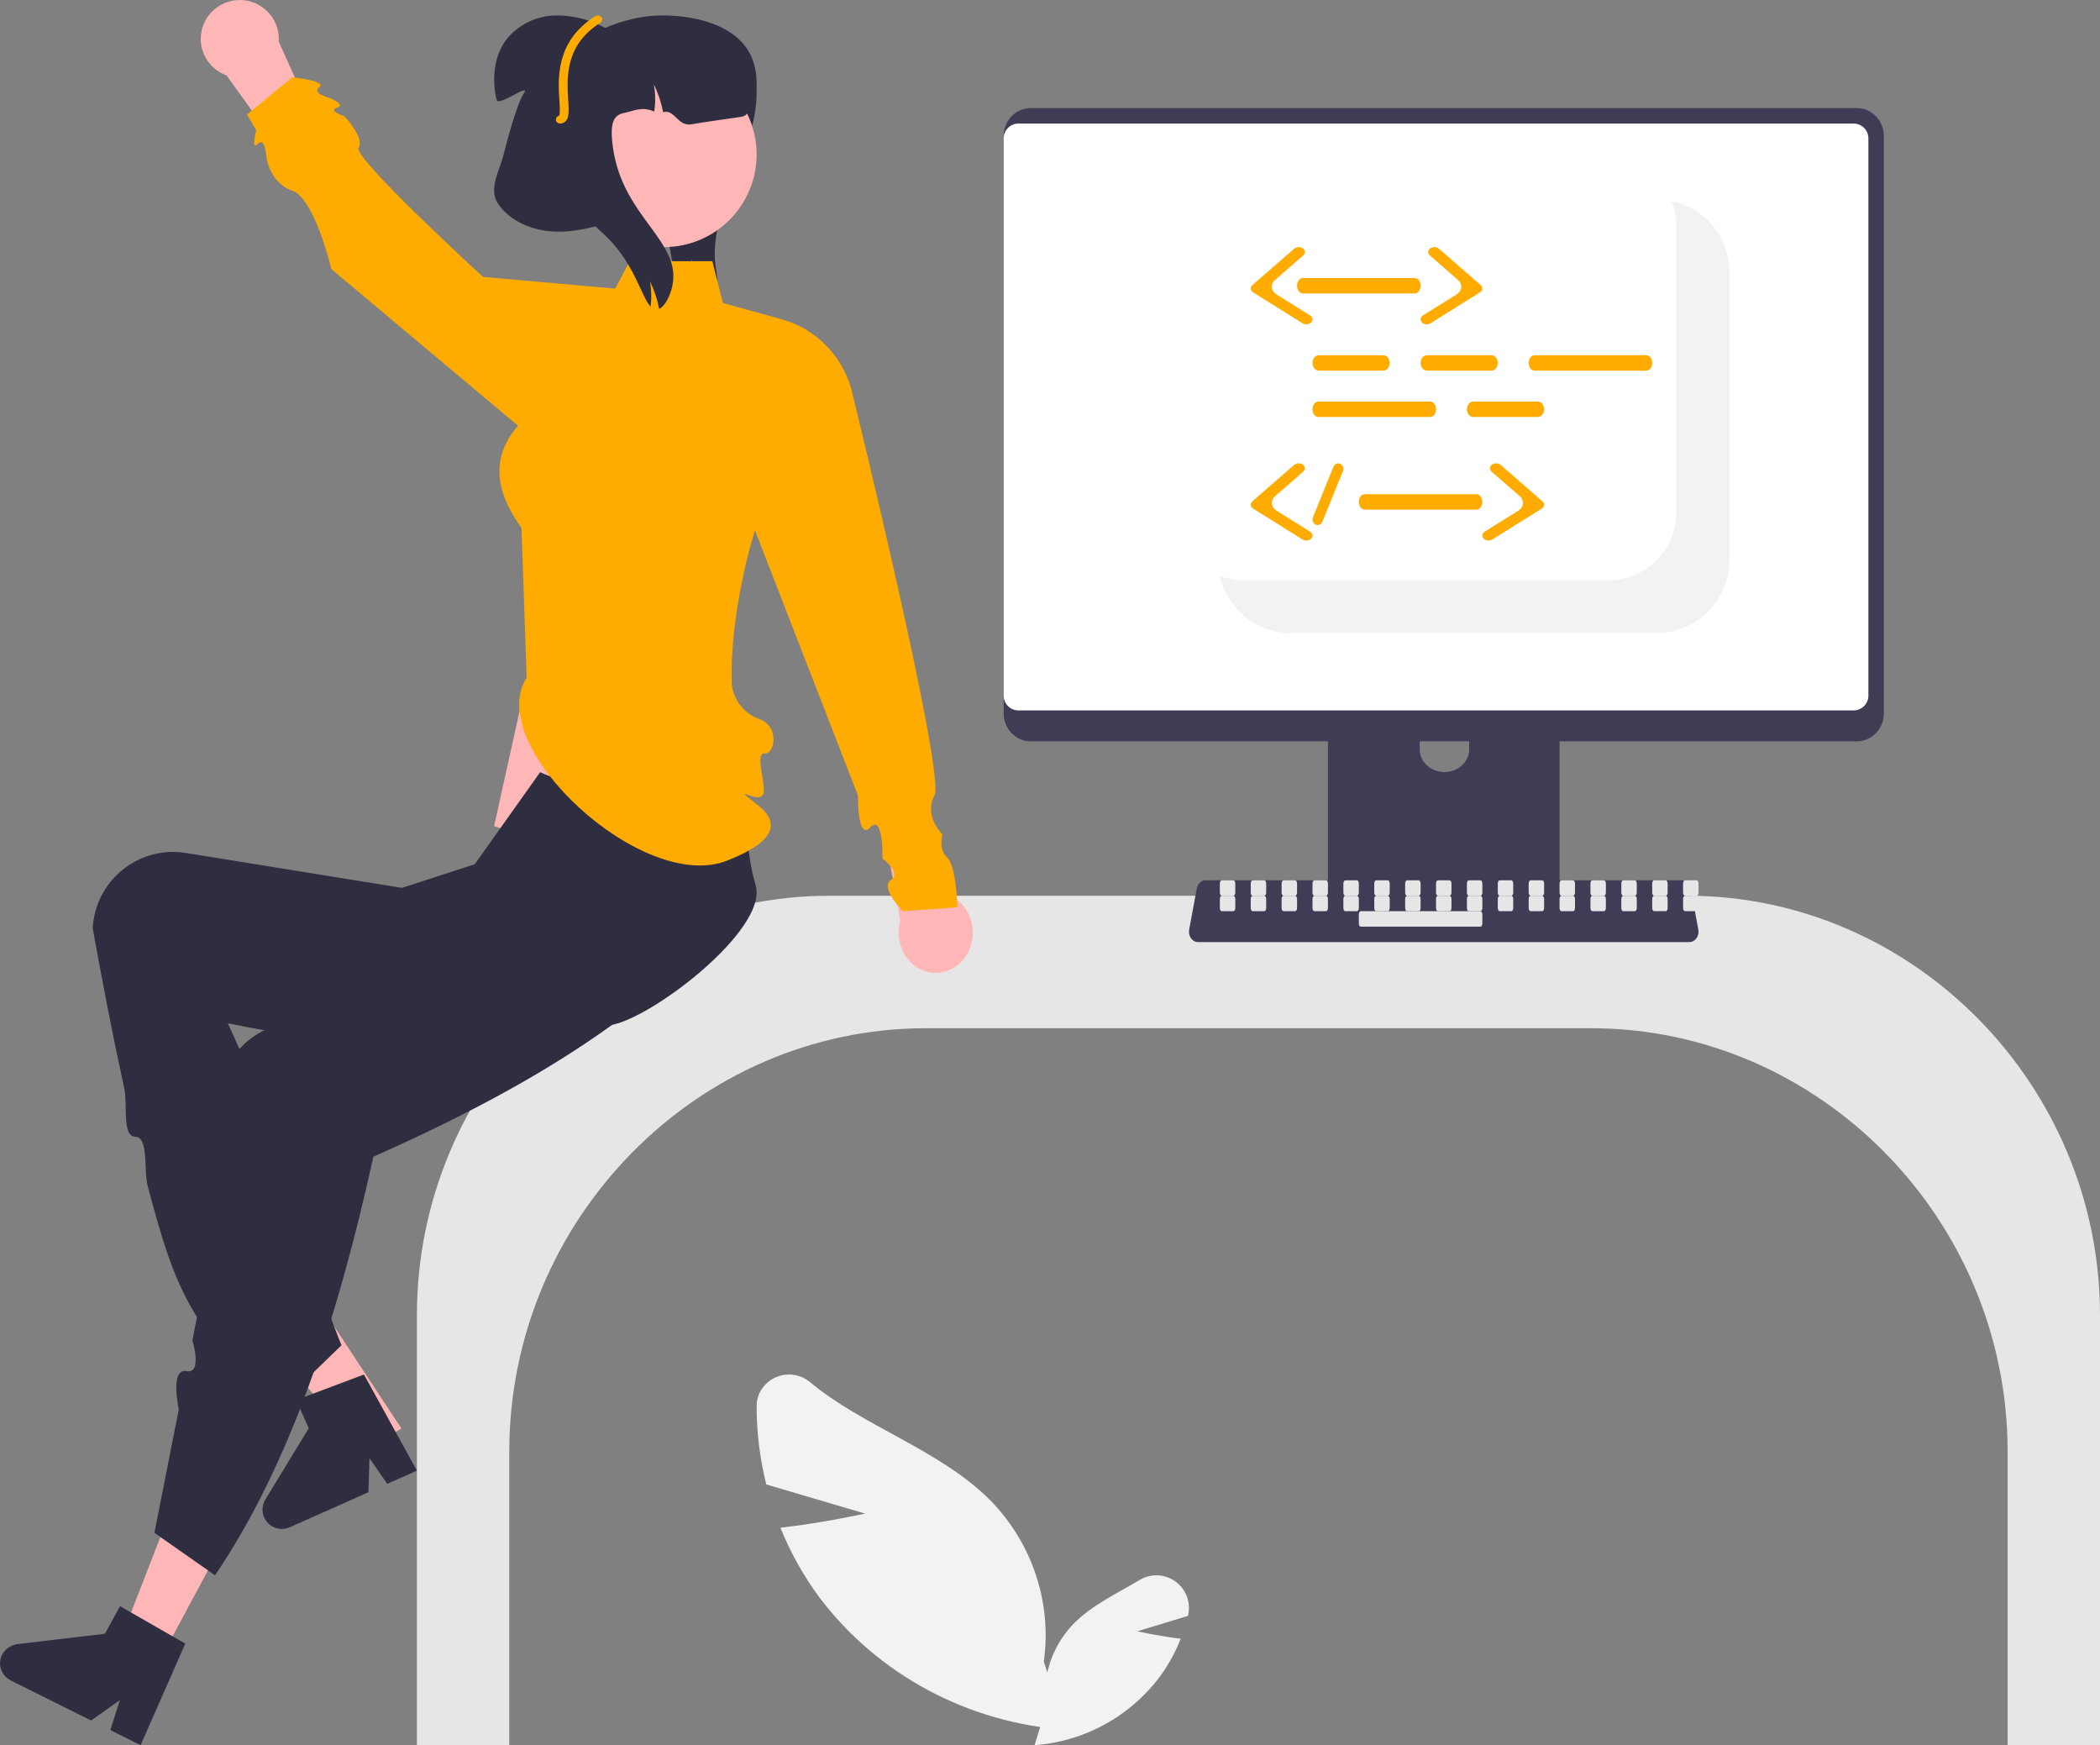
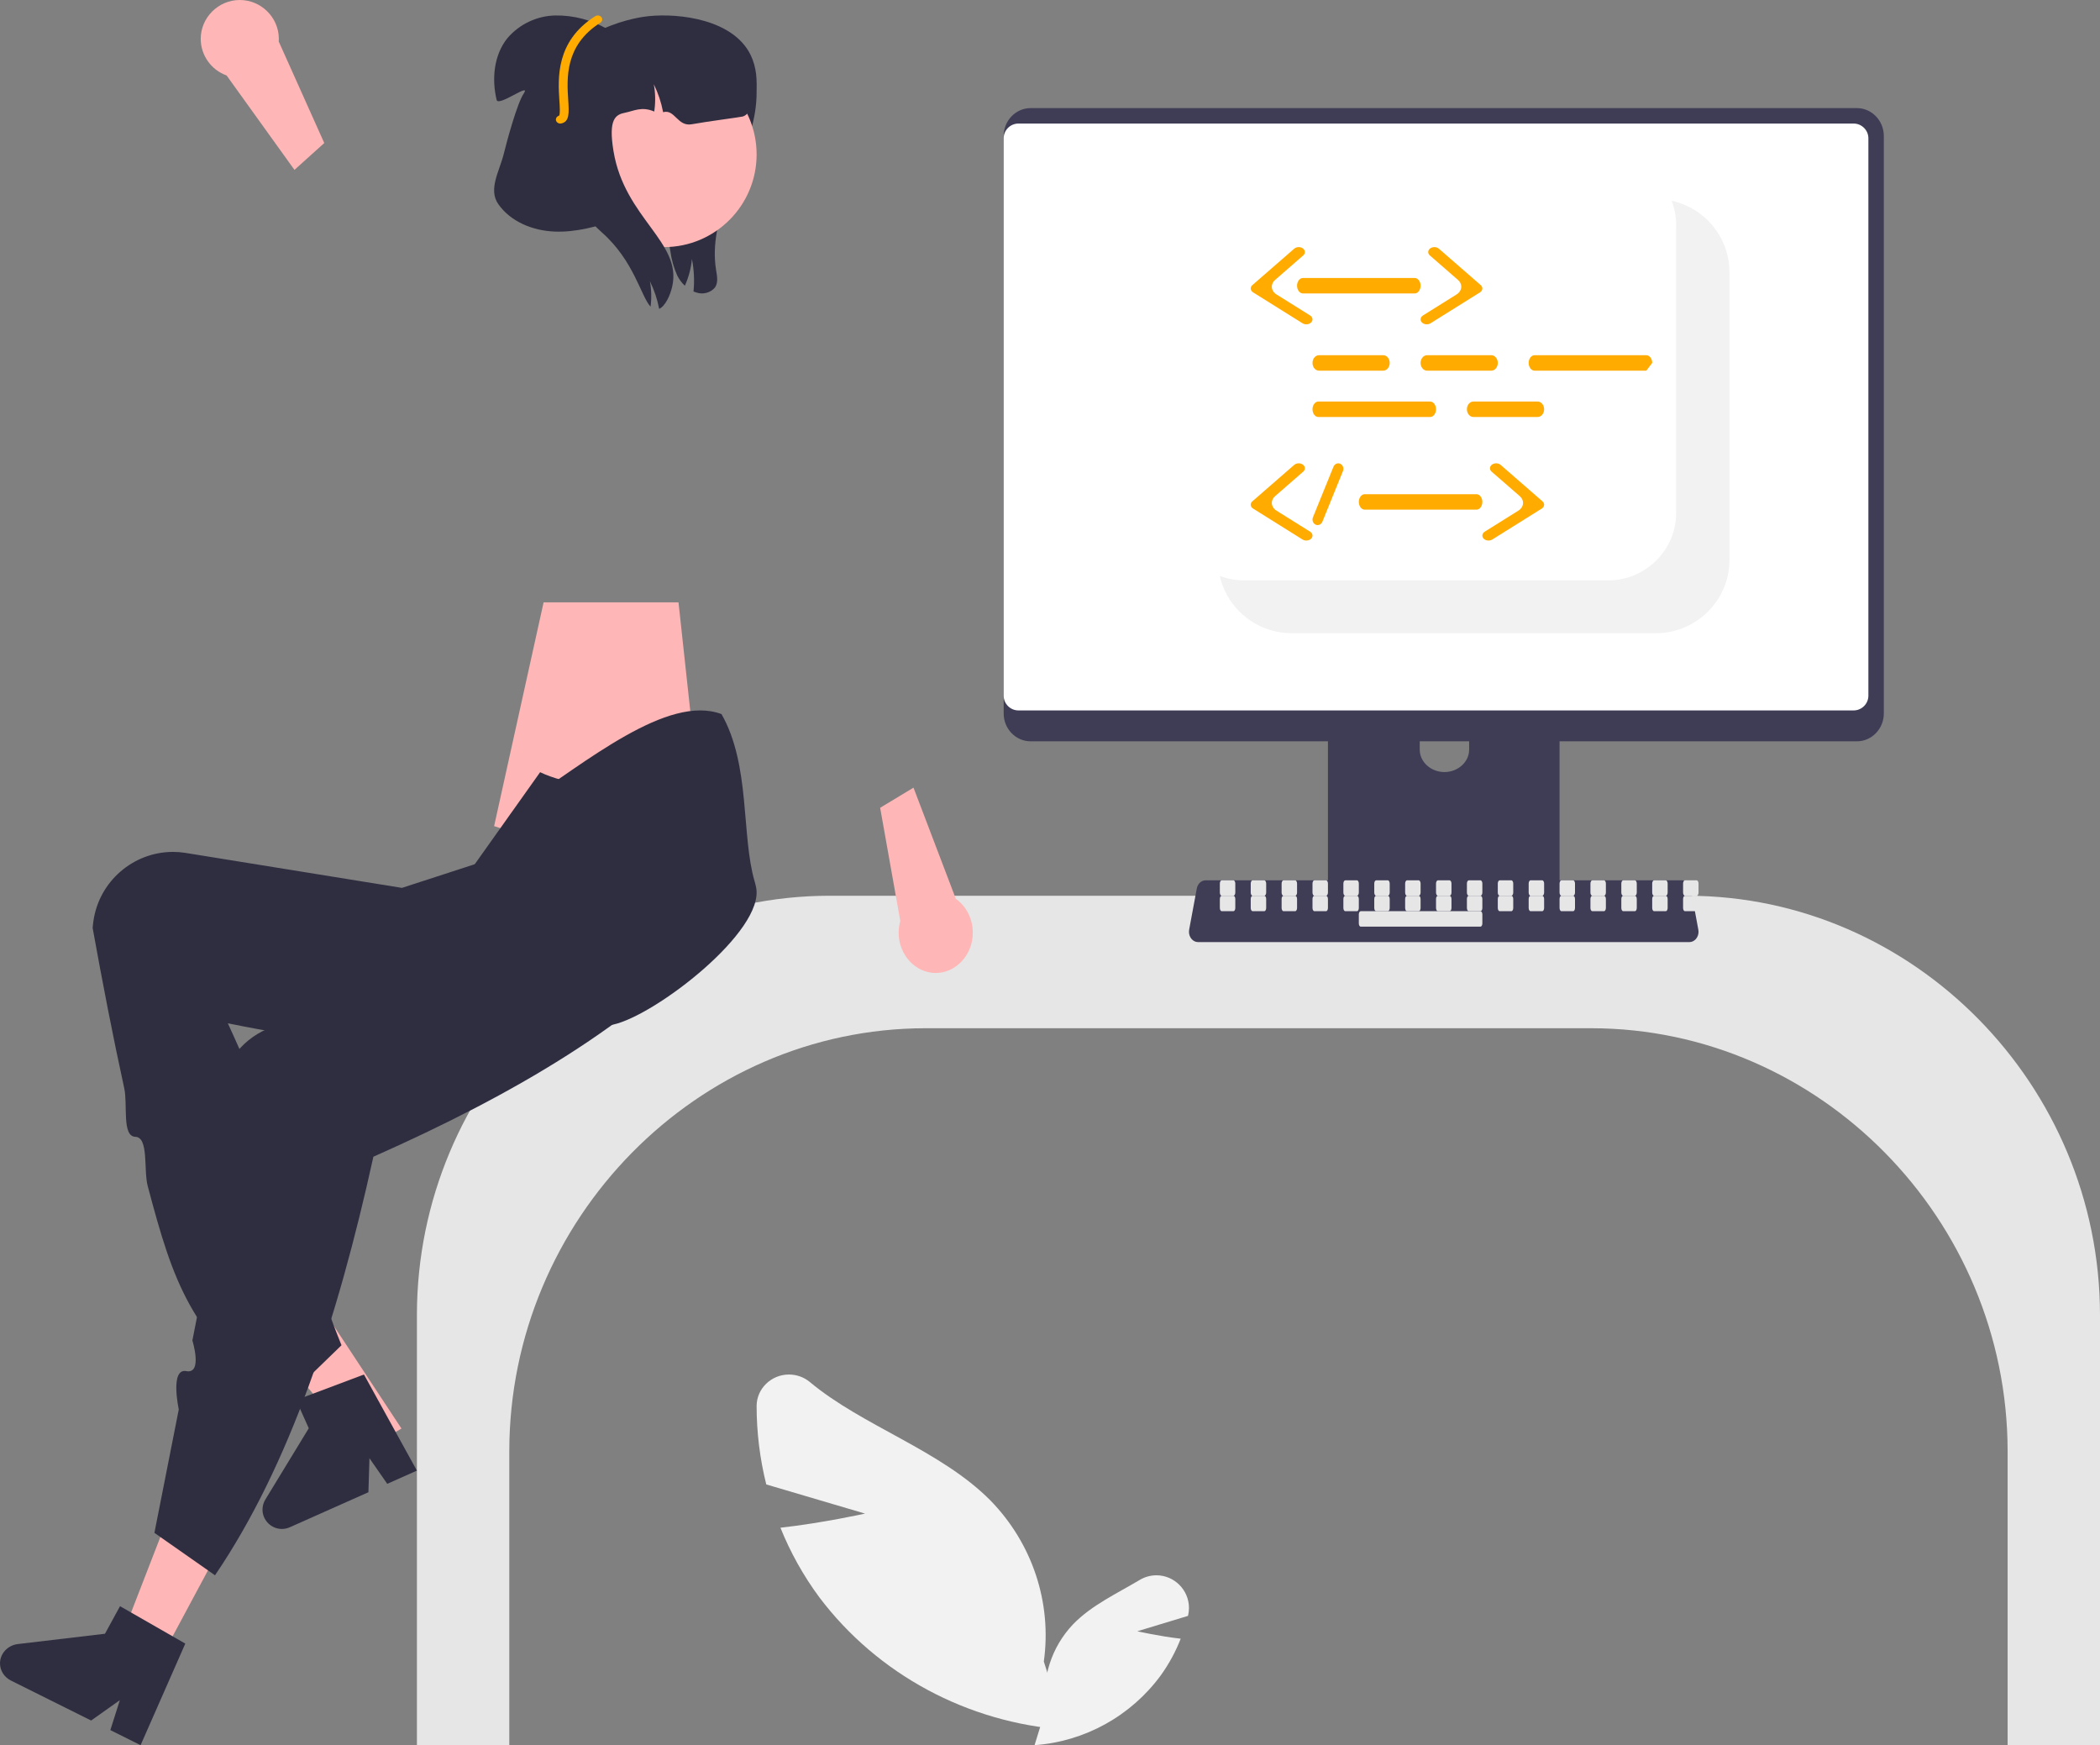
<svg xmlns="http://www.w3.org/2000/svg" width="136px" height="113px" viewBox="0 0 136 113" version="1.1">
  <rect x="0" y="0" width="136" height="113" fill="#808080" stroke="none" />
  <title>Group 71</title>
  <g id="Page-1" stroke="none" stroke-width="1" fill="none" fill-rule="evenodd">
    <g id="Home-v1.2" transform="translate(-172, -1482)">
      <g id="services" transform="translate(-1127, 867)">
        <g id="service1-copy-2" transform="translate(1272, 542)">
          <g id="Group-8" transform="translate(0, 33)">
            <g id="Group-71" transform="translate(27, 40)">
              <path d="M46.308,18.61 C46.025,18.954 45.537,19.088 45.102,18.941 C45.038,18.923 44.974,18.902 44.913,18.876 C44.982,18.173 44.948,17.465 44.81,16.771 C44.756,17.367 44.601,17.952 44.352,18.502 C44.148,18.31 43.982,18.086 43.86,17.84 C43.633,17.331 43.482,16.795 43.412,16.247 C43.075,14.379 42.743,12.437 43.292,10.611 C44.097,7.945 46.634,6.028 47.693,3.442 L48.215,3 C49.109,4.435 49.149,6.218 48.784,7.844 C48.422,9.474 47.692,11.005 47.115,12.577 C46.537,14.149 46.105,15.821 46.373,17.466 C46.434,17.853 46.528,18.279 46.308,18.61 Z" id="Fill-1" fill="#2F2E41" />
              <polygon id="Fill-2" fill="#FFB6B6" points="35.205 39 32 53.492 46 58 43.941 39" />
              <path d="M130.017,113 L136,113 L136,85.13 C135.983,70.253 123.941,58.017 109.301,58 L53.699,58 C39.059,58.017 27.016,70.253 27,85.13 L27,113 L32.983,113 L32.983,93.96 C32.999,78.945 45.153,66.595 59.93,66.578 L103.07,66.578 C117.846,66.595 130.001,78.945 130.017,93.96 L130.017,113 Z" id="Fill-3" fill="#E6E6E6" />
              <path d="M56.022,98.005 L49.625,96.117 C49.209,94.45 48.999,92.74 49,91.025 C49.009,89.911 49.951,89 51.092,89 C51.586,89 52.064,89.17 52.441,89.481 C55.872,92.35 60.897,93.882 64.14,97.152 C66.858,99.934 68.132,103.777 67.6,107.584 L69,112 C62.662,111.554 56.833,108.419 53.064,103.429 C52.033,102.035 51.186,100.52 50.543,98.92 C53.256,98.619 56.022,98.005 56.022,98.005 Z" id="Fill-4" fill="#F2F2F2" />
              <path d="M73.655,105.624 L76.935,104.629 C76.94,104.611 76.944,104.594 76.948,104.577 C76.982,104.424 77,104.267 77,104.111 C77,102.953 76.049,102 74.894,102 C74.517,102 74.147,102.102 73.822,102.294 C72.333,103.181 70.679,103.944 69.492,105.175 C68.099,106.641 67.445,108.666 67.718,110.673 L67,113 C70.25,112.765 73.239,111.113 75.172,108.483 C75.701,107.748 76.135,106.95 76.465,106.106 C75.074,105.948 73.655,105.624 73.655,105.624 Z" id="Fill-5" fill="#F2F2F2" />
              <path d="M100.276,39 L86.722,39 C86.326,39 85.999,39.296 86,39.654 L86,59 L101,59 L101,39.654 C101,39.654 101,39.654 101,39.654 C101,39.295 100.673,39 100.276,39 C100.276,39 100.276,39 100.276,39 Z M93.545,49.992 C92.668,49.988 91.948,49.338 91.944,48.546 L91.944,46.314 C91.945,45.522 92.667,44.87 93.545,44.87 C94.422,44.87 95.144,45.522 95.145,46.314 L95.145,48.546 C95.141,49.338 94.421,49.988 93.545,49.992 Z" id="Fill-6" fill="#3F3D56" />
              <path d="M120.265,7 L66.735,7 C65.784,7.002 65.001,7.812 65,8.797 L65,46.203 C65.001,47.188 65.783,47.999 66.735,48 L120.265,48 C121.216,47.999 121.999,47.188 122,46.203 L122,8.797 C121.998,7.812 121.216,7.002 120.265,7 Z" id="Fill-7" fill="#3F3D56" />
              <path d="M120.047,8 L65.953,8 C65.43,8.001 65,8.431 65,8.953 L65,45.049 C65.001,45.571 65.431,45.999 65.953,46 L120.047,46 C120.569,45.999 120.999,45.571 121,45.049 L121,8.953 C121,8.431 120.57,8.001 120.047,8 Z" id="Fill-8" fill="#FFFFFF" />
              <path d="M86,57 L86,58.673 C86,58.852 86.181,59 86.401,59 L100.599,59 C100.818,58.999 100.999,58.852 101,58.673 L101,57 L86,57 Z" id="Fill-9" fill="#3F3D56" />
              <path d="M109.414,61 L77.585,61 C77.264,61 77,60.699 77,60.334 C77,60.288 77.004,60.242 77.012,60.197 L77.507,57.529 C77.564,57.222 77.804,57.001 78.079,57 L108.921,57 C109.196,57.001 109.436,57.222 109.493,57.529 L109.987,60.197 C109.996,60.242 110,60.288 110,60.334 C110,60.699 109.735,61 109.414,61 Z" id="Fill-10" fill="#3F3D56" />
              <path d="M80,57.207 C80,57.093 79.945,57 79.876,57 L79.124,57 C79.056,57 79,57.093 79,57.207 L79,57.793 C79,57.908 79.056,58 79.124,58 L79.876,58 C79.945,58 80,57.908 80,57.793 L80,57.207 Z" id="Fill-11" fill="#E6E6E6" />
              <path d="M82,57.207 C82,57.093 81.944,57 81.876,57 L81.124,57 C81.055,57 81,57.093 81,57.207 L81,57.793 C81,57.908 81.055,58 81.124,58 L81.876,58 C81.944,58 82,57.908 82,57.793 L82,57.207 Z" id="Fill-12" fill="#E6E6E6" />
              <path d="M84,57.207 C84,57.093 83.944,57 83.876,57 L83.124,57 C83.056,57 83,57.093 83,57.207 L83,57.793 C83,57.908 83.056,58 83.124,58 L83.876,58 C83.944,58 84,57.908 84,57.793 L84,57.207 Z" id="Fill-13" fill="#E6E6E6" />
              <path d="M86,57.207 C86,57.093 85.944,57 85.876,57 L85.124,57 C85.056,57 85,57.093 85,57.207 L85,57.793 C85,57.908 85.056,58 85.124,58 L85.876,58 C85.944,58 86,57.908 86,57.793 L86,57.207 Z" id="Fill-14" fill="#E6E6E6" />
              <path d="M88,57.207 C88,57.093 87.945,57 87.876,57 L87.124,57 C87.056,57 87,57.093 87,57.207 L87,57.793 C87,57.908 87.056,58 87.124,58 L87.876,58 C87.945,58 88,57.908 88,57.793 L88,57.207 Z" id="Fill-15" fill="#E6E6E6" />
              <path d="M90,57.207 C90,57.093 89.944,57 89.876,57 L89.124,57 C89.056,57 89,57.093 89,57.207 L89,57.793 C89,57.908 89.056,58 89.124,58 L89.876,58 C89.944,58 90,57.908 90,57.793 L90,57.207 Z" id="Fill-16" fill="#E6E6E6" />
              <path d="M92,57.207 C92,57.093 91.944,57 91.876,57 L91.124,57 C91.055,57 91,57.093 91,57.207 L91,57.793 C91,57.908 91.055,58 91.124,58 L91.876,58 C91.944,58 92,57.908 92,57.793 L92,57.207 Z" id="Fill-17" fill="#E6E6E6" />
              <path d="M94,57.207 C94,57.093 93.944,57 93.876,57 L93.124,57 C93.056,57 93,57.093 93,57.207 L93,57.793 C93,57.908 93.056,58 93.124,58 L93.876,58 C93.944,58 94,57.908 94,57.793 L94,57.207 Z" id="Fill-18" fill="#E6E6E6" />
              <path d="M96,57.207 C96,57.093 95.945,57 95.876,57 L95.124,57 C95.056,57 95,57.093 95,57.207 L95,57.793 C95,57.908 95.056,58 95.124,58 L95.876,58 C95.945,58 96,57.908 96,57.793 L96,57.207 Z" id="Fill-19" fill="#E6E6E6" />
              <path d="M98,57.207 C98,57.093 97.944,57 97.876,57 L97.124,57 C97.056,57 97,57.093 97,57.207 L97,57.793 C97,57.908 97.056,58 97.124,58 L97.876,58 C97.944,58 98,57.908 98,57.793 L98,57.207 Z" id="Fill-20" fill="#E6E6E6" />
              <path d="M100,57.207 C100,57.093 99.944,57 99.876,57 L99.124,57 C99.055,57 99,57.093 99,57.207 L99,57.793 C99,57.908 99.055,58 99.124,58 L99.876,58 C99.944,58 100,57.908 100,57.793 L100,57.207 Z" id="Fill-21" fill="#E6E6E6" />
              <path d="M102,57.207 C102,57.093 101.944,57 101.876,57 L101.124,57 C101.056,57 101,57.093 101,57.207 L101,57.793 C101,57.908 101.056,58 101.124,58 L101.876,58 C101.944,58 102,57.908 102,57.793 L102,57.207 Z" id="Fill-22" fill="#E6E6E6" />
              <path d="M104,57.207 C104,57.093 103.945,57 103.876,57 L103.124,57 C103.056,57 103,57.093 103,57.207 L103,57.793 C103,57.908 103.056,58 103.124,58 L103.876,58 C103.945,58 104,57.908 104,57.793 L104,57.207 Z" id="Fill-23" fill="#E6E6E6" />
              <path d="M106,57.207 C106,57.093 105.945,57 105.876,57 L105.124,57 C105.056,57 105,57.093 105,57.207 L105,57.793 C105,57.908 105.056,58 105.124,58 L105.876,58 C105.945,58 106,57.908 106,57.793 L106,57.207 Z" id="Fill-24" fill="#E6E6E6" />
              <path d="M108,57.207 C108,57.093 107.944,57 107.876,57 L107.124,57 C107.055,57 107,57.093 107,57.207 L107,57.793 C107,57.908 107.055,58 107.124,58 L107.876,58 C107.944,58 108,57.908 108,57.793 L108,57.207 Z" id="Fill-25" fill="#E6E6E6" />
              <path d="M110,57.207 C110,57.093 109.944,57 109.876,57 L109.124,57 C109.056,57 109,57.093 109,57.207 L109,57.793 C109,57.908 109.056,58 109.124,58 L109.876,58 C109.944,58 110,57.908 110,57.793 L110,57.207 Z" id="Fill-26" fill="#E6E6E6" />
              <path d="M80,58.207 C80,58.092 79.945,58 79.876,58 L79.124,58 C79.056,58 79,58.092 79,58.207 L79,58.793 C79,58.907 79.056,59 79.124,59 L79.876,59 C79.945,59 80,58.907 80,58.793 L80,58.207 Z" id="Fill-27" fill="#E6E6E6" />
              <path d="M82,58.207 C82,58.092 81.945,58 81.876,58 L81.124,58 C81.056,58 81,58.092 81,58.207 L81,58.793 C81,58.907 81.056,59 81.124,59 L81.876,59 C81.945,59 82,58.907 82,58.793 L82,58.207 Z" id="Fill-28" fill="#E6E6E6" />
              <path d="M84,58.207 C84,58.092 83.944,58 83.876,58 L83.124,58 C83.055,58 83,58.092 83,58.207 L83,58.793 C83,58.907 83.055,59 83.124,59 L83.876,59 C83.944,59 84,58.907 84,58.793 L84,58.207 Z" id="Fill-29" fill="#E6E6E6" />
              <path d="M86,58.207 C86,58.092 85.944,58 85.876,58 L85.124,58 C85.056,58 85,58.092 85,58.207 L85,58.793 C85,58.907 85.056,59 85.124,59 L85.876,59 C85.944,59 86,58.907 86,58.793 L86,58.207 Z" id="Fill-30" fill="#E6E6E6" />
              <path d="M88,58.207 C88,58.092 87.944,58 87.876,58 L87.124,58 C87.056,58 87,58.092 87,58.207 L87,58.793 C87,58.907 87.056,59 87.124,59 L87.876,59 C87.944,59 88,58.907 88,58.793 L88,58.207 Z" id="Fill-31" fill="#E6E6E6" />
              <path d="M90,58.207 C90,58.092 89.945,58 89.876,58 L89.124,58 C89.056,58 89,58.092 89,58.207 L89,58.793 C89,58.907 89.056,59 89.124,59 L89.876,59 C89.945,59 90,58.907 90,58.793 L90,58.207 Z" id="Fill-32" fill="#E6E6E6" />
              <path d="M92,58.207 C92,58.092 91.944,58 91.876,58 L91.124,58 C91.055,58 91,58.092 91,58.207 L91,58.793 C91,58.907 91.055,59 91.124,59 L91.876,59 C91.944,59 92,58.907 92,58.793 L92,58.207 Z" id="Fill-33" fill="#E6E6E6" />
              <path d="M94,58.207 C94,58.092 93.944,58 93.876,58 L93.124,58 C93.056,58 93,58.092 93,58.207 L93,58.793 C93,58.907 93.056,59 93.124,59 L93.876,59 C93.944,59 94,58.907 94,58.793 L94,58.207 Z" id="Fill-34" fill="#E6E6E6" />
              <path d="M96,58.207 C96,58.092 95.944,58 95.876,58 L95.124,58 C95.056,58 95,58.092 95,58.207 L95,58.793 C95,58.907 95.056,59 95.124,59 L95.876,59 C95.944,59 96,58.907 96,58.793 L96,58.207 Z" id="Fill-35" fill="#E6E6E6" />
              <path d="M98,58.207 C98,58.092 97.945,58 97.876,58 L97.124,58 C97.056,58 97,58.092 97,58.207 L97,58.793 C97,58.907 97.056,59 97.124,59 L97.876,59 C97.945,59 98,58.907 98,58.793 L98,58.207 Z" id="Fill-36" fill="#E6E6E6" />
              <path d="M100,58.207 C100,58.092 99.944,58 99.876,58 L99.124,58 C99.055,58 99,58.092 99,58.207 L99,58.793 C99,58.907 99.055,59 99.124,59 L99.876,59 C99.944,59 100,58.907 100,58.793 L100,58.207 Z" id="Fill-37" fill="#E6E6E6" />
              <path d="M102,58.207 C102,58.092 101.944,58 101.876,58 L101.124,58 C101.055,58 101,58.092 101,58.207 L101,58.793 C101,58.907 101.055,59 101.124,59 L101.876,59 C101.944,59 102,58.907 102,58.793 L102,58.207 Z" id="Fill-38" fill="#E6E6E6" />
              <path d="M104,58.207 C104,58.092 103.944,58 103.876,58 L103.124,58 C103.056,58 103,58.092 103,58.207 L103,58.793 C103,58.907 103.056,59 103.124,59 L103.876,59 C103.944,59 104,58.907 104,58.793 L104,58.207 Z" id="Fill-39" fill="#E6E6E6" />
              <path d="M106,58.207 C106,58.092 105.945,58 105.876,58 L105.124,58 C105.056,58 105,58.092 105,58.207 L105,58.793 C105,58.907 105.056,59 105.124,59 L105.876,59 C105.945,59 106,58.907 106,58.793 L106,58.207 Z" id="Fill-40" fill="#E6E6E6" />
              <path d="M108,58.207 C108,58.092 107.944,58 107.876,58 L107.124,58 C107.056,58 107,58.092 107,58.207 L107,58.793 C107,58.907 107.056,59 107.124,59 L107.876,59 C107.944,59 108,58.907 108,58.793 L108,58.207 Z" id="Fill-41" fill="#E6E6E6" />
              <path d="M110,58.207 C110,58.092 109.944,58 109.876,58 L109.124,58 C109.055,58 109,58.092 109,58.207 L109,58.793 C109,58.907 109.055,59 109.124,59 L109.876,59 C109.944,59 110,58.907 110,58.793 L110,58.207 Z" id="Fill-42" fill="#E6E6E6" />
              <path d="M96,59.207 C96,59.092 95.944,59 95.876,59 L88.124,59 C88.055,59 88,59.092 88,59.207 L88,59.793 C88,59.907 88.055,60 88.124,60 L95.876,60 C95.944,60 96,59.907 96,59.793 L96,59.207 Z" id="Fill-43" fill="#E6E6E6" />
              <path d="M112,17.609 L112,36.284 C112,38.871 109.851,41 107.241,41 L83.652,41 C81.758,41 80.036,39.881 79.282,38.159 C79.158,37.88 79.064,37.589 79,37.291 C79.501,37.483 80.035,37.581 80.572,37.58 L104.161,37.58 C106.567,37.577 108.545,35.616 108.549,33.233 L108.549,14.558 C108.55,14.025 108.45,13.497 108.257,13 C108.557,13.063 108.851,13.157 109.132,13.279 C110.87,14.026 112,15.732 112,17.609 Z" id="Fill-44" fill="#F2F2F2" />
              <polygon id="Fill-45" fill="#FFB6B6" points="26 92.498 23.466 94 16 85.216 19.74 83" />
              <path d="M27,95.222 L25.079,96.078 L23.927,94.421 L23.859,96.622 L18.765,98.891 C18.604,98.963 18.43,99 18.254,99 C17.566,99 17,98.435 17,97.748 C17,97.519 17.063,97.294 17.183,97.098 L19.996,92.481 L19.178,90.652 L23.57,89 L27,95.222 Z" id="Fill-46" fill="#2F2E41" />
              <path d="M18.099,91 L22.116,87.105 C19.131,79.737 18.893,75.169 14.755,66.258 C24.572,68.267 31.59,68.144 39.709,66.343 C42.457,65.743 49.549,60.263 48.966,57.452 C48.939,57.321 48.907,57.191 48.869,57.062 C47.998,54.089 48.612,49.537 46.726,46.238 C43.236,44.922 37.934,49.367 33.787,52.076 C31.787,53.383 33.25,55.163 31.757,55.63 L26.031,57.49 L11.982,55.22 C11.724,55.18 11.464,55.161 11.203,55.161 C8.626,55.161 6.419,57.075 6.052,59.626 C6.028,59.779 6.011,59.932 6,60.086 C6.646,63.666 7.32,67.152 8.046,70.461 C8.28,71.529 7.885,73.577 8.765,73.608 C9.646,73.638 9.291,75.756 9.565,76.791 C11.254,83.166 12.321,86.251 18.099,91 Z" id="Fill-47" fill="#2F2E41" />
              <polygon id="Fill-48" fill="#FFB6B6" points="10.616 107 8 105.671 12.139 95 16 96.961" />
              <path d="M10,99.252 L13.924,102 C18.733,94.926 21.856,85.474 24.181,74.898 C33.235,70.881 41.158,66.285 46.679,60.12 C48.552,57.985 48.417,54.677 46.376,52.707 C46.279,52.615 46.179,52.526 46.076,52.442 C43.685,50.505 38.374,51.619 34.979,50 L28.915,58.536 L29.612,60.525 L27.503,61.569 L25.721,62.451 L23.683,63.46 L16.998,66.77 C15.262,67.652 14.161,69.464 14.161,71.439 C14.161,72.263 14.353,73.076 14.721,73.81 C14.789,73.949 14.862,74.085 14.941,74.218 L12.459,86.795 C12.459,86.795 13.142,88.985 12.067,88.78 C10.992,88.575 11.578,91.258 11.578,91.258 L10,99.252 Z" id="Fill-49" fill="#2F2E41" />
              <path d="M9.105,113 L7.146,112.024 L7.762,110.085 L5.902,111.404 L0.708,108.816 C0.273,108.599 0,108.169 0,107.701 C0,107.069 0.499,106.531 1.155,106.453 L6.798,105.785 L7.773,104 L12,106.423 L9.105,113 Z" id="Fill-50" fill="#2F2E41" />
              <path d="M61.902,58.2 L59.16,51 L57,52.304 L58.304,59.628 C58.235,59.876 58.199,60.133 58.199,60.392 C58.199,61.822 59.283,63 60.6,63 C61.916,63 63,61.822 63,60.392 C63,59.507 62.586,58.68 61.902,58.2 Z" id="Fill-51" fill="#FFB6B6" />
              <path d="M14.675,4.886 L19.07,11 L21,9.261 L18.052,2.689 C18.056,2.631 18.058,2.574 18.058,2.517 C18.058,1.136 16.917,0 15.529,0 C14.142,0 13,1.136 13,2.517 C13,3.576 13.672,4.527 14.675,4.886 Z" id="Fill-52" fill="#FFB6B6" />
-               <path d="M34.107,43.871 C31.268,48.304 41.668,57.963 47.143,55.704 C48.102,55.309 51.4,54.003 49.146,52.191 C46.891,50.38 49.407,52.407 49.466,51.228 C49.506,50.44 48.9,48.711 49.532,48.785 C50.165,48.859 50.528,47.018 49.15,46.549 C48.174,46.198 47.485,45.306 47.388,44.267 C47.256,39.408 48.891,34.335 48.891,34.335 L55.563,51.507 C55.563,51.507 55.514,54.478 56.365,53.57 C57.216,52.662 57.154,55.601 57.154,55.601 C57.154,55.601 58.419,56.489 57.691,56.984 C56.964,57.479 58.475,59 58.475,59 L62,58.746 C62,58.746 61.945,56.11 61.343,55.527 C60.741,54.944 61.037,54.026 61.037,54.026 C61.037,54.026 59.795,52.864 60.52,51.496 C61.245,50.127 55.244,25.646 55.244,25.646 C54.755,23.248 52.964,21.322 50.619,20.672 L46.812,19.617 L46.136,16.915 L40.774,16.915 L39.841,18.69 L31.279,17.93 C31.279,17.93 22.808,10.169 23.221,9.563 C23.635,8.957 22.322,7.539 22.322,7.539 C22.322,7.539 21.2,7.169 21.833,6.972 C22.466,6.775 21.27,6.319 21.27,6.319 C21.27,6.319 20.162,6.025 20.684,5.64 C21.207,5.254 18.941,5 18.941,5 L16,7.416 L16.594,8.43 C16.594,8.43 16.232,9.812 16.705,9.307 C17.178,8.803 17.267,10.267 17.267,10.267 C17.267,10.267 17.508,11.869 18.94,12.352 C20.373,12.835 21.458,17.423 21.458,17.423 L33.545,27.563 C31.705,29.691 32.143,31.915 33.773,34.191 L34.107,43.871 Z" id="Fill-53" fill="#FFAB00" />
              <path d="M43,4 C46.311,4 49,6.689 49,10 C49,13.311 46.311,16 43,16 C39.689,16 37,13.311 37,10 C37,6.689 39.689,4 43,4 Z" id="Fill-54" fill="#FFB6B6" />
              <path d="M48.098,7.545 C47.949,7.587 45.754,7.87 44.803,8.045 C43.87,8.217 43.708,7.045 42.945,7.265 C42.945,7.26 42.944,7.254 42.942,7.25 C42.824,6.628 42.622,6.026 42.342,5.457 C42.443,6.002 42.458,6.558 42.385,7.107 C42.384,7.121 42.382,7.136 42.38,7.15 C42.377,7.175 42.372,7.197 42.369,7.222 C41.563,6.872 41.051,7.185 40.494,7.295 C39.87,7.417 39.383,7.687 39.733,9.795 C40.451,14.13 44.182,15.677 43.535,18.545 C43.409,19.112 43.089,19.822 42.689,20 C42.57,19.379 42.368,18.776 42.088,18.207 C42.19,18.752 42.204,19.309 42.131,19.857 C41.51,19.195 41.061,16.88 38.973,15.045 C38.458,14.595 35.88,11.925 35.571,11.295 C35.666,11.799 35.712,12.31 35.708,12.822 C35.708,13.165 35.684,13.508 35.637,13.847 C35.637,13.869 35.634,13.891 35.629,13.912 C35.627,13.952 35.619,13.987 35.614,14.025 C35.609,14.067 35.601,14.107 35.594,14.15 C34.75,14.03 34.002,13.885 33.649,13.545 C31.936,11.9 34.027,8.695 35.17,5.795 C36.805,1.642 41.553,1.09 42.015,1.045 C44.048,0.842 47.482,1.272 48.605,3.545 C49.391,5.137 48.889,7.32 48.098,7.545 Z" id="Fill-55" fill="#2F2E41" />
              <path d="M35.064,8.583 L39.346,1.891 C38.319,1.293 37.151,0.985 35.964,1.001 C34.769,1.026 33.639,1.561 32.859,2.472 C31.985,3.563 31.835,5.107 32.163,6.469 C32.276,6.94 34.431,5.284 33.918,6.057 C33.497,6.662 32.809,9.205 32.636,9.92 C32.358,11.072 31.594,12.255 32.275,13.223 C33.079,14.367 34.516,14.937 35.91,14.994 C37.303,15.052 38.675,14.664 40,14.224 L35.064,8.583 Z" id="Fill-56" fill="#2F2E41" />
              <path d="M36.286,8 C36.129,8 36,7.882 36,7.74 C36,7.623 36.085,7.521 36.208,7.489 C36.283,7.376 36.252,6.902 36.227,6.519 C36.134,5.08 35.979,2.672 38.55,1.047 C38.598,1.016 38.655,1 38.713,1 C38.87,1 39,1.117 39,1.26 C39,1.345 38.954,1.426 38.877,1.474 C36.569,2.933 36.708,5.073 36.8,6.488 C36.852,7.298 36.89,7.882 36.35,7.993 C36.329,7.998 36.308,8 36.286,8 Z" id="Fill-57" fill="#FFAB00" />
              <path d="M89.583,24 L85.417,24 C85.188,24 85,23.774 85,23.5 C85,23.226 85.188,23 85.417,23 L89.583,23 C89.812,23 90,23.226 90,23.5 C90,23.774 89.812,24 89.583,24 Z" id="Fill-59" fill="#FFAB00" />
              <path d="M96.583,24 L92.417,24 C92.188,24 92,23.774 92,23.5 C92,23.226 92.188,23 92.417,23 L96.583,23 C96.812,23 97,23.226 97,23.5 C97,23.774 96.812,24 96.583,24 Z" id="Fill-60" fill="#FFAB00" />
              <path d="M99.583,27 L95.417,27 C95.188,27 95,26.774 95,26.5 C95,26.226 95.188,26 95.417,26 L99.583,26 C99.812,26 100,26.226 100,26.5 C100,26.774 99.812,27 99.583,27 Z" id="Fill-61" fill="#FFAB00" />
              <path d="M92.62,27 L85.38,27 C85.172,27 85,26.774 85,26.5 C85,26.226 85.172,26 85.38,26 L92.62,26 C92.829,26 93,26.226 93,26.5 C93,26.774 92.829,27 92.62,27 Z" id="Fill-62" fill="#FFAB00" />
-               <path d="M106.62,24 L99.38,24 C99.171,24 99,23.774 99,23.5 C99,23.226 99.171,23 99.38,23 L106.62,23 C106.829,23 107,23.226 107,23.5 C107,23.774 106.829,24 106.62,24 Z" id="Fill-63" fill="#FFAB00" />
+               <path d="M106.62,24 L99.38,24 C99.171,24 99,23.774 99,23.5 C99,23.226 99.171,23 99.38,23 L106.62,23 C106.829,23 107,23.226 107,23.5 Z" id="Fill-63" fill="#FFAB00" />
              <path d="M91.62,19 L84.381,19 C84.381,19 84.38,19 84.38,19 C84.171,19 84,18.774 84,18.5 C84,18.226 84.171,18 84.38,18 C84.38,18 84.381,18 84.381,18 L91.62,18 C91.829,18 92,18.226 92,18.5 C92,18.774 91.829,19 91.62,19 Z" id="Fill-64" fill="#FFAB00" />
              <path d="M92.399,21 C92.399,21 92.399,21 92.399,21 C92.18,21 92,20.855 92,20.679 C92,20.581 92.057,20.487 92.154,20.426 L94.327,19.068 C94.521,18.947 94.635,18.759 94.635,18.561 C94.635,18.4 94.56,18.244 94.423,18.126 L92.599,16.538 C92.531,16.479 92.494,16.401 92.494,16.321 C92.494,16.145 92.673,16 92.892,16 C93.003,16 93.109,16.037 93.185,16.103 L95.894,18.461 C95.962,18.52 96,18.598 96,18.678 C96,18.777 95.943,18.871 95.846,18.931 L92.644,20.933 C92.574,20.976 92.488,21 92.399,21 Z" id="Fill-65" fill="#FFAB00" />
              <path d="M84.601,21 C84.601,21 84.601,21 84.601,21 C84.82,21 85,20.855 85,20.679 C85,20.581 84.943,20.487 84.846,20.426 L82.673,19.068 C82.479,18.947 82.365,18.759 82.365,18.561 C82.365,18.4 82.44,18.244 82.577,18.126 L84.401,16.538 C84.469,16.479 84.507,16.401 84.507,16.321 C84.507,16.145 84.327,16 84.108,16 C83.997,16 83.891,16.037 83.815,16.103 L81.106,18.461 C81.038,18.52 81,18.598 81,18.678 C81,18.777 81.057,18.871 81.154,18.931 L84.356,20.933 C84.426,20.976 84.512,21 84.601,21 Z" id="Fill-66" fill="#FFAB00" />
              <path d="M95.62,33 L88.38,33 C88.171,33 88,32.774 88,32.5 C88,32.226 88.171,32 88.38,32 L95.62,32 C95.829,32 96,32.226 96,32.5 C96,32.774 95.829,33 95.62,33 Z" id="Fill-67" fill="#FFAB00" />
              <path d="M96.399,35 C96.399,35 96.399,35 96.399,35 C96.18,35 96,34.855 96,34.679 C96,34.581 96.057,34.487 96.154,34.426 L98.327,33.068 C98.522,32.947 98.636,32.759 98.636,32.561 C98.636,32.4 98.56,32.244 98.424,32.126 L96.599,30.538 C96.531,30.479 96.493,30.401 96.493,30.321 C96.493,30.145 96.673,30 96.892,30 C97.003,30 97.11,30.037 97.185,30.103 L99.894,32.461 C99.962,32.52 100,32.598 100,32.678 C100,32.777 99.943,32.871 99.846,32.931 L96.644,34.933 C96.574,34.976 96.488,35 96.399,35 Z" id="Fill-68" fill="#FFAB00" />
              <path d="M84.601,35 C84.601,35 84.601,35 84.601,35 C84.82,35 85,34.855 85,34.679 C85,34.581 84.943,34.487 84.846,34.426 L82.673,33.068 C82.479,32.947 82.365,32.759 82.365,32.561 C82.365,32.4 82.44,32.244 82.577,32.126 L84.401,30.538 C84.469,30.479 84.507,30.401 84.507,30.321 C84.507,30.145 84.327,30 84.108,30 C83.997,30 83.891,30.037 83.815,30.103 L81.106,32.461 C81.038,32.52 81,32.598 81,32.678 C81,32.777 81.057,32.871 81.154,32.931 L84.356,34.933 C84.426,34.976 84.512,35 84.601,35 Z" id="Fill-69" fill="#FFAB00" />
              <path d="M85.028,33.497 L86.362,30.213 C86.416,30.084 86.535,30 86.667,30 C86.85,30 87,30.162 87,30.358 C87,30.407 86.991,30.456 86.973,30.5 L85.639,33.784 C85.586,33.915 85.466,34 85.333,34 C85.15,34 85,33.838 85,33.642 C85,33.592 85.01,33.542 85.028,33.497 Z" id="Fill-70" fill="#FFAB00" />
            </g>
          </g>
        </g>
      </g>
    </g>
  </g>
</svg>